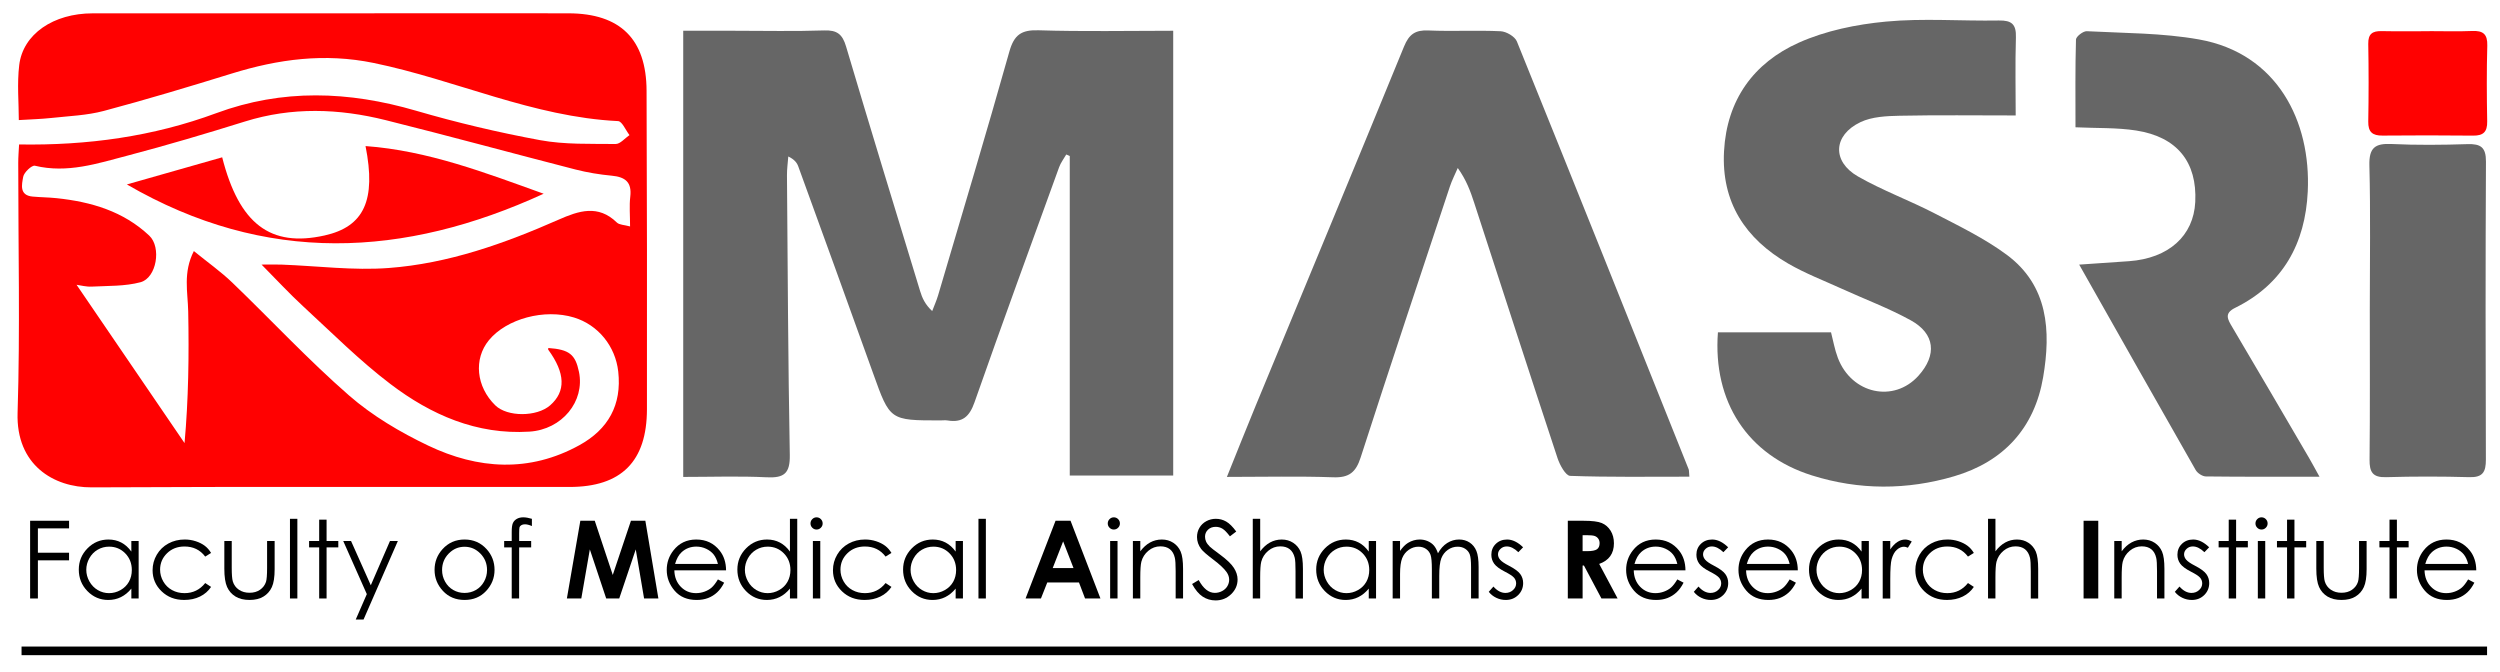
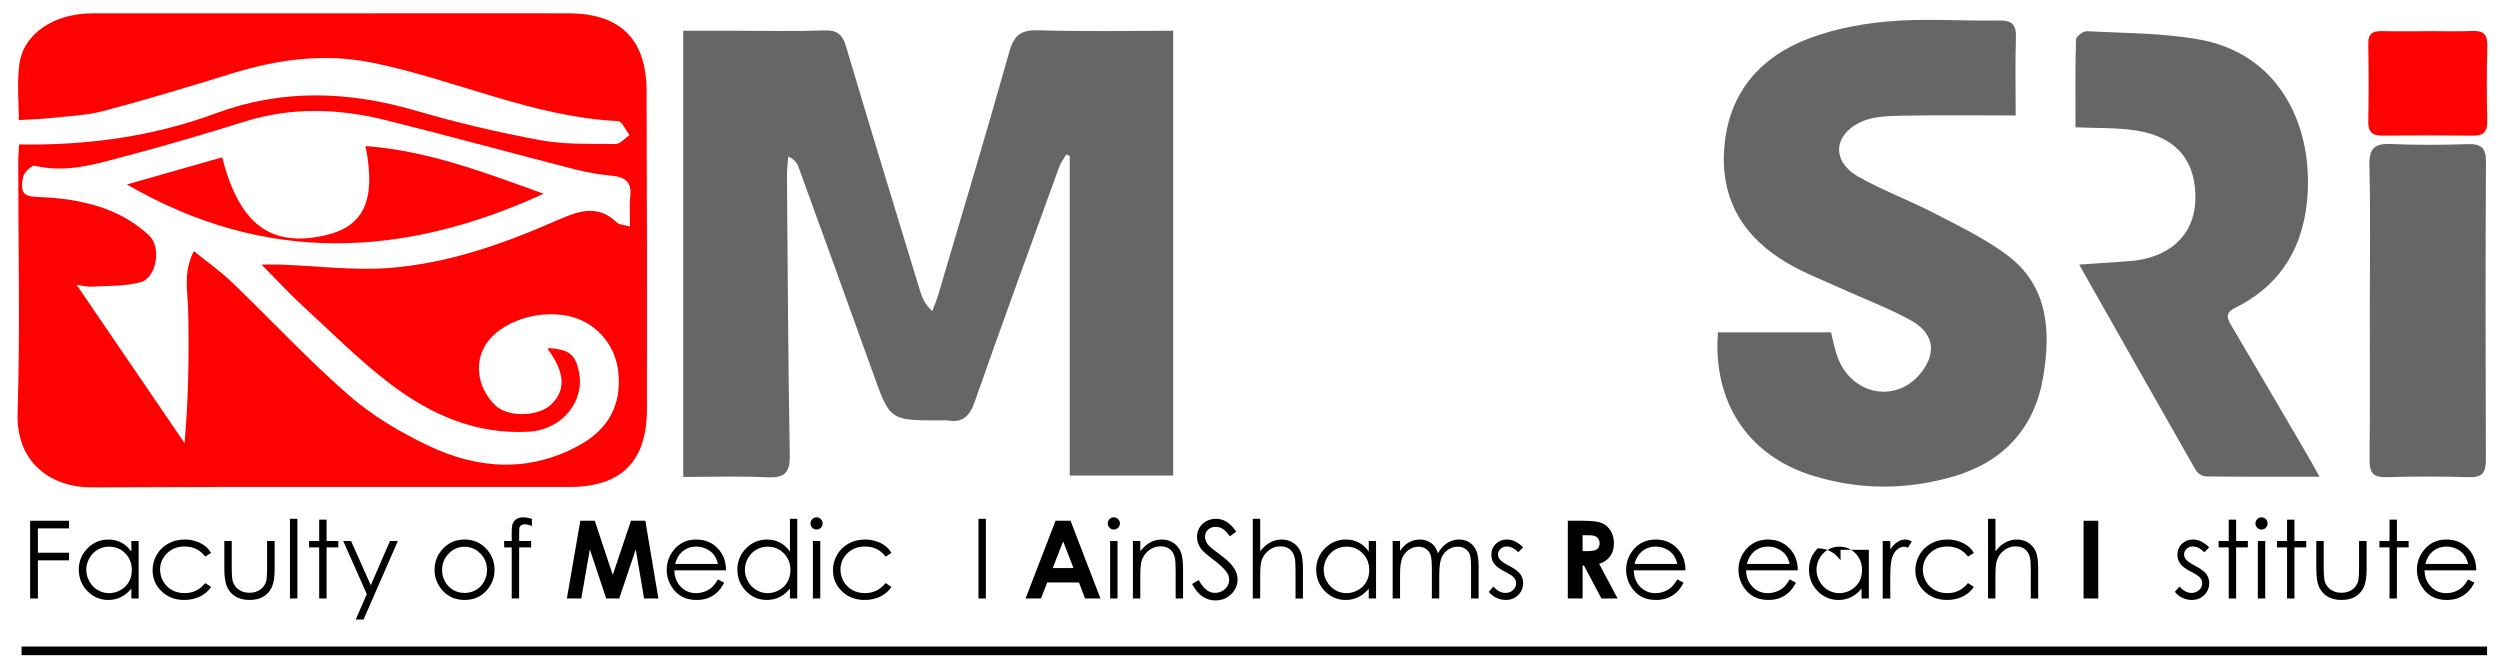
<svg xmlns="http://www.w3.org/2000/svg" version="1.1" id="Layer_1" x="0px" y="0px" width="290px" height="78px" viewBox="0 0 290 78" enable-background="new 0 0 290 78" xml:space="preserve">
  <g>
    <path fill="#FF0101" d="M2.213,16.757c7.926,0.129,15.536-0.915,22.86-3.625c7.703-2.851,15.376-2.567,23.168-0.294   c4.737,1.382,9.563,2.526,14.415,3.421c2.852,0.526,5.833,0.412,8.757,0.445c0.532,0.006,1.072-0.67,1.608-1.032   c-0.44-0.565-0.858-1.602-1.325-1.624c-9.871-0.479-18.826-4.781-28.343-6.743C37.648,6.129,32.287,6.86,26.878,8.532   c-4.923,1.521-9.86,3.01-14.838,4.336c-1.964,0.523-4.054,0.593-6.092,0.817c-1.185,0.13-2.382,0.158-3.766,0.244   c0-1.992-0.214-4.217,0.048-6.384c0.436-3.6,3.972-5.993,8.508-5.997C23.56,1.535,36.381,1.543,49.202,1.542   c5.587,0,11.174-0.013,16.761,0.003c5.983,0.017,9.015,2.988,9.039,8.975c0.048,12.319,0.061,24.639,0.043,36.958   c-0.008,6.049-2.966,9.005-8.973,9.01c-18.48,0.016-36.96-0.049-55.439,0.046c-4.428,0.023-8.782-2.618-8.594-8.638   c0.303-9.66,0.073-19.336,0.076-29.006C2.115,18.19,2.178,17.49,2.213,16.757z M30.338,30.691c0.995,0,1.673-0.022,2.349,0.004   c4.137,0.154,8.301,0.7,12.403,0.393c6.903-0.516,13.406-2.828,19.719-5.611c2.32-1.023,4.576-1.783,6.748,0.338   c0.284,0.277,0.852,0.264,1.531,0.453c0-1.323-0.102-2.4,0.023-3.451c0.201-1.689-0.583-2.289-2.142-2.436   c-1.42-0.134-2.846-0.367-4.226-0.722c-7.341-1.887-14.654-3.889-22.008-5.724c-5.427-1.354-10.875-1.543-16.316,0.157   c-4.506,1.407-9.036,2.752-13.601,3.952c-3.506,0.921-7.017,2.087-10.771,1.18c-0.353-0.085-1.269,0.772-1.358,1.289   c-0.149,0.862-0.496,2.147,1.097,2.29c0.926,0.084,1.86,0.087,2.785,0.185c3.994,0.422,7.735,1.511,10.743,4.346   c1.431,1.348,0.856,4.904-1.019,5.405c-1.804,0.482-3.763,0.408-5.658,0.508c-0.635,0.034-1.281-0.149-1.756-0.212   c4.229,6.199,8.377,12.28,12.525,18.361c0.457-5.067,0.527-10.171,0.425-15.272c-0.045-2.244-0.617-4.498,0.655-7.001   c1.62,1.318,3.132,2.384,4.45,3.65c4.53,4.353,8.82,8.975,13.548,13.097c2.707,2.361,5.934,4.268,9.193,5.822   c5.76,2.747,11.731,3.154,17.545-0.057c3.322-1.835,4.924-4.661,4.493-8.534c-0.327-2.94-2.325-5.416-5.136-6.273   c-3.412-1.039-7.813,0.137-9.867,2.636c-1.794,2.183-1.478,5.393,0.744,7.559c1.388,1.353,4.809,1.351,6.359-0.004   c1.841-1.608,1.766-3.738-0.219-6.452c-0.031-0.042,0.005-0.132,0.009-0.199c2.423,0.177,3.132,0.73,3.554,2.771   c0.705,3.411-1.957,6.693-5.753,6.931c-6.112,0.383-11.414-1.954-16.11-5.518c-3.575-2.713-6.774-5.927-10.087-8.975   C33.604,34.1,32.12,32.488,30.338,30.691z" />
    <path fill="#666666" d="M79.254,55.324c0-17.363,0-34.392,0-51.755c2.081,0,4.056,0,6.031,0c3.439,0,6.881,0.08,10.317-0.039   c1.492-0.052,2.118,0.433,2.541,1.861c2.809,9.475,5.709,18.924,8.591,28.378c0.238,0.781,0.562,1.535,1.4,2.315   c0.232-0.613,0.505-1.214,0.69-1.841c2.776-9.41,5.6-18.807,8.259-28.25c0.551-1.956,1.391-2.544,3.4-2.48   c5.141,0.164,10.291,0.055,15.609,0.055c0,17.276,0,34.354,0,51.595c-4.011,0-7.982,0-12,0c0-12.437,0-24.751,0-37.065   c-0.135-0.059-0.271-0.118-0.406-0.177c-0.279,0.488-0.636,0.947-0.825,1.467c-3.299,9.087-6.619,18.168-9.821,27.289   c-0.579,1.65-1.401,2.378-3.108,2.099c-0.279-0.046-0.572-0.007-0.859-0.007c-5.859,0.001-5.836-0.007-7.78-5.43   c-2.876-8.022-5.785-16.033-8.696-24.043c-0.156-0.429-0.454-0.807-1.155-1.145c-0.054,0.728-0.159,1.457-0.153,2.185   c0.085,10.813,0.131,21.628,0.328,32.439c0.039,2.129-0.649,2.691-2.674,2.591C85.747,55.208,82.539,55.324,79.254,55.324z" />
    <path fill="#666666" d="M233.82,13.393c-4.645,0-9.051-0.06-13.455,0.033c-1.532,0.032-3.215,0.107-4.553,0.744   c-3.173,1.511-3.323,4.56-0.288,6.298c2.845,1.629,5.965,2.769,8.884,4.28c2.85,1.476,5.786,2.895,8.351,4.789   c4.858,3.587,5.155,8.862,4.247,14.213c-1,5.898-4.586,9.804-10.316,11.494c-5.478,1.616-11.04,1.622-16.513-0.099   c-7.445-2.341-11.505-8.532-10.898-16.597c4.317,0,8.652,0,13.12,0c0.246,0.941,0.422,1.998,0.797,2.979   c1.6,4.178,6.488,5.235,9.348,2.056c2.161-2.403,1.928-4.873-0.898-6.429c-2.561-1.41-5.329-2.443-7.998-3.659   c-2.081-0.949-4.237-1.774-6.209-2.916c-4.973-2.879-7.775-7.108-7.451-13.042c0.324-5.945,3.424-10.237,8.668-12.585   c3.123-1.398,6.685-2.124,10.116-2.448c4.331-0.409,8.731-0.05,13.1-0.128c1.489-0.027,2.021,0.439,1.974,1.957   C233.752,7.461,233.82,10.594,233.82,13.393z" />
-     <path fill="#666666" d="M195.966,55.295c-4.715,0-9.276,0.068-13.829-0.094c-0.521-0.019-1.2-1.26-1.461-2.049   c-3.257-9.856-6.449-19.734-9.663-29.604c-0.435-1.334-0.904-2.657-1.913-4.058c-0.309,0.718-0.673,1.418-0.918,2.158   c-3.471,10.466-6.964,20.926-10.347,31.42c-0.554,1.718-1.339,2.364-3.175,2.298c-3.983-0.143-7.975-0.044-12.34-0.044   c1.203-2.979,2.243-5.609,3.323-8.222c5.747-13.896,11.528-27.777,17.221-41.695c0.587-1.434,1.306-1.939,2.831-1.871   c2.788,0.124,5.59-0.042,8.377,0.09c0.663,0.031,1.654,0.611,1.886,1.184c6.691,16.524,13.305,33.08,19.927,49.632   C195.935,54.567,195.914,54.722,195.966,55.295z" />
    <path fill="#666666" d="M241.185,30.695c2.233-0.153,4.011-0.269,5.789-0.398c4.587-0.333,7.486-2.932,7.677-6.876   c0.224-4.614-2.092-7.541-6.854-8.282c-2.234-0.348-4.537-0.256-7.04-0.374c0-3.482-0.039-6.832,0.057-10.179   c0.01-0.35,0.834-0.988,1.252-0.966c4.349,0.231,8.76,0.195,13.024,0.956c9.076,1.619,12.999,9.501,12.61,17.646   c-0.287,6-2.853,10.737-8.43,13.49c-1.291,0.637-0.861,1.331-0.332,2.224c2.993,5.05,5.95,10.122,8.915,15.189   c0.348,0.594,0.669,1.203,1.208,2.174c-4.652,0-8.92,0.021-13.187-0.033c-0.404-0.005-0.969-0.383-1.178-0.748   C250.23,46.699,245.804,38.858,241.185,30.695z" />
    <path fill="#666666" d="M274.896,35.927c0.001-5.582,0.095-11.167-0.047-16.746c-0.052-2.062,0.674-2.566,2.582-2.476   c2.928,0.139,5.869,0.109,8.8,0.014c1.541-0.05,2.149,0.377,2.14,2.028c-0.059,11.522-0.05,23.045-0.009,34.567   c0.005,1.43-0.357,2.082-1.92,2.037c-3.218-0.091-6.442-0.093-9.66,0.001c-1.567,0.046-1.927-0.605-1.912-2.035   C274.929,47.521,274.895,41.724,274.896,35.927z" />
    <path fill="#FF0101" d="M281.834,3.612c1.644,0,3.291,0.053,4.932-0.017c1.264-0.054,1.798,0.352,1.76,1.702   c-0.082,2.929-0.063,5.863-0.011,8.793c0.021,1.205-0.447,1.657-1.635,1.643c-3.503-0.039-7.007-0.036-10.509-0.004   c-1.167,0.011-1.675-0.412-1.653-1.633c0.054-3.002,0.054-6.006,0-9.008c-0.021-1.154,0.482-1.499,1.54-1.478   c1.858,0.038,3.717,0.011,5.576,0.011C281.834,3.618,281.834,3.615,281.834,3.612z" />
    <path fill="#FF0101" d="M63.064,22.473c-16.172,7.415-32.237,8.274-48.347-1.078c3.778-1.075,7.413-2.11,11.056-3.147   c1.971,7.731,5.586,10.472,11.877,9.066c4.575-1.023,6.002-4.074,4.752-10.37C49.642,17.471,56.297,20.043,63.064,22.473z" />
    <g>
      <path d="M3.494,60.408h4.517v0.883H4.395v2.825h3.616v0.883H4.395v4.425H3.494V60.408z" />
      <path d="M16.083,62.756v6.668h-0.846v-1.146c-0.359,0.438-0.763,0.767-1.21,0.987c-0.447,0.221-0.937,0.331-1.468,0.331    c-0.944,0-1.75-0.343-2.418-1.027c-0.668-0.684-1.002-1.517-1.002-2.497c0-0.96,0.337-1.781,1.011-2.464s1.485-1.023,2.433-1.023    c0.548,0,1.043,0.116,1.486,0.35c0.443,0.232,0.833,0.582,1.167,1.048v-1.226H16.083z M12.653,63.411    c-0.478,0-0.918,0.117-1.322,0.353c-0.404,0.234-0.726,0.564-0.964,0.988c-0.239,0.425-0.358,0.874-0.358,1.347    c0,0.47,0.121,0.919,0.361,1.347c0.241,0.429,0.564,0.763,0.97,1.001c0.406,0.239,0.842,0.358,1.307,0.358    c0.469,0,0.914-0.118,1.334-0.355c0.42-0.236,0.744-0.557,0.971-0.961c0.226-0.403,0.339-0.858,0.339-1.365    c0-0.771-0.254-1.416-0.762-1.935C14.021,63.671,13.396,63.411,12.653,63.411z" />
      <path d="M24.485,64.141l-0.68,0.423c-0.588-0.78-1.39-1.171-2.406-1.171c-0.813,0-1.487,0.262-2.023,0.784    s-0.805,1.157-0.805,1.903c0,0.486,0.124,0.943,0.371,1.372c0.247,0.429,0.585,0.761,1.016,0.997    c0.431,0.237,0.913,0.355,1.448,0.355c0.979,0,1.779-0.39,2.4-1.171l0.68,0.448c-0.319,0.479-0.747,0.852-1.284,1.116    c-0.538,0.265-1.149,0.397-1.836,0.397c-1.054,0-1.929-0.335-2.623-1.006c-0.695-0.67-1.042-1.484-1.042-2.445    c0-0.646,0.163-1.245,0.487-1.799s0.771-0.985,1.339-1.296c0.568-0.311,1.203-0.466,1.906-0.466c0.441,0,0.867,0.067,1.278,0.202    s0.759,0.311,1.045,0.527C24.042,63.53,24.285,63.806,24.485,64.141z" />
      <path d="M26.023,62.756h0.858v3.113c0,0.76,0.041,1.283,0.123,1.569c0.123,0.408,0.357,0.731,0.703,0.968    c0.346,0.237,0.758,0.355,1.237,0.355c0.479,0,0.885-0.115,1.219-0.346c0.333-0.231,0.563-0.534,0.69-0.91    c0.086-0.258,0.129-0.804,0.129-1.637v-3.113h0.876v3.272c0,0.919-0.107,1.612-0.322,2.078s-0.538,0.83-0.968,1.094    c-0.431,0.264-0.972,0.396-1.621,0.396c-0.65,0-1.192-0.132-1.627-0.396s-0.76-0.632-0.975-1.104    c-0.214-0.472-0.322-1.182-0.322-2.13V62.756z" />
      <path d="M33.636,60.182h0.858v9.242h-0.858V60.182z" />
      <path d="M37.025,60.279h0.858v2.477h1.36v0.741h-1.36v5.927h-0.858v-5.927h-1.17v-0.741h1.17V60.279z" />
      <path d="M39.814,62.756h0.907l2.292,5.135l2.225-5.135h0.913l-3.978,9.107h-0.906l1.284-2.944L39.814,62.756z" />
      <path d="M53.892,62.584c1.028,0,1.879,0.372,2.554,1.115c0.614,0.679,0.921,1.481,0.921,2.409c0,0.932-0.325,1.745-0.974,2.442    c-0.648,0.696-1.482,1.045-2.502,1.045c-1.023,0-1.859-0.349-2.508-1.045c-0.649-0.697-0.973-1.511-0.973-2.442    c0-0.924,0.307-1.725,0.921-2.403C52.007,62.958,52.86,62.584,53.892,62.584z M53.889,63.424c-0.713,0-1.327,0.264-1.839,0.79    c-0.513,0.527-0.769,1.165-0.769,1.912c0,0.482,0.117,0.932,0.351,1.349c0.234,0.417,0.549,0.738,0.947,0.966    c0.398,0.227,0.834,0.34,1.31,0.34s0.913-0.113,1.31-0.34c0.398-0.228,0.713-0.549,0.947-0.966s0.351-0.866,0.351-1.349    c0-0.747-0.257-1.385-0.772-1.912C55.21,63.688,54.598,63.424,53.889,63.424z" />
      <path d="M61.7,60.182v0.84c-0.314-0.136-0.584-0.203-0.809-0.203c-0.168,0-0.307,0.034-0.417,0.102s-0.18,0.146-0.208,0.232    c-0.028,0.088-0.043,0.322-0.043,0.702l0,0.901h1.392v0.741h-1.393l-0.005,5.927h-0.858v-5.927h-0.876v-0.741h0.876v-1.042    c0-0.479,0.043-0.819,0.131-1.023c0.088-0.205,0.237-0.369,0.448-0.494c0.21-0.124,0.465-0.187,0.763-0.187    C60.979,60.01,61.312,60.067,61.7,60.182z" />
      <path d="M67.319,60.408h1.672l2.09,6.288l2.109-6.288h1.671l1.512,9.016h-1.659l-0.967-5.693l-1.916,5.693h-1.512l-1.898-5.693    l-0.99,5.693h-1.673L67.319,60.408z" />
      <path d="M83.28,67.211l0.723,0.38c-0.237,0.466-0.511,0.842-0.822,1.128c-0.311,0.286-0.66,0.504-1.049,0.653    c-0.389,0.148-0.828,0.224-1.319,0.224c-1.088,0-1.938-0.356-2.552-1.069c-0.613-0.714-0.92-1.52-0.92-2.418    c0-0.846,0.26-1.6,0.779-2.262c0.659-0.842,1.54-1.263,2.644-1.263c1.137,0,2.045,0.431,2.724,1.293    c0.483,0.609,0.728,1.369,0.736,2.28h-6c0.017,0.774,0.264,1.409,0.743,1.904c0.479,0.496,1.07,0.743,1.773,0.743    c0.339,0,0.67-0.059,0.991-0.177c0.321-0.118,0.594-0.275,0.819-0.471S83.019,67.646,83.28,67.211z M83.28,65.415    c-0.115-0.457-0.281-0.823-0.5-1.097c-0.219-0.273-0.509-0.494-0.869-0.662c-0.36-0.167-0.738-0.251-1.135-0.251    c-0.654,0-1.217,0.21-1.688,0.631c-0.344,0.307-0.604,0.767-0.779,1.379H83.28z" />
      <path d="M92.48,60.182v9.242h-0.846v-1.146c-0.36,0.438-0.763,0.767-1.211,0.987c-0.447,0.221-0.937,0.331-1.468,0.331    c-0.944,0-1.75-0.343-2.418-1.027c-0.668-0.684-1.002-1.517-1.002-2.497c0-0.96,0.337-1.781,1.011-2.464    c0.674-0.683,1.485-1.023,2.433-1.023c0.548,0,1.043,0.116,1.486,0.35c0.443,0.232,0.833,0.582,1.168,1.048v-3.8H92.48z     M89.051,63.411c-0.478,0-0.918,0.117-1.322,0.353c-0.404,0.234-0.726,0.564-0.964,0.988c-0.239,0.425-0.358,0.874-0.358,1.347    c0,0.47,0.12,0.919,0.361,1.347c0.241,0.429,0.564,0.763,0.97,1.001c0.406,0.239,0.842,0.358,1.307,0.358    c0.469,0,0.914-0.118,1.334-0.355c0.42-0.236,0.744-0.557,0.971-0.961c0.226-0.403,0.34-0.858,0.34-1.365    c0-0.771-0.254-1.416-0.762-1.935C90.419,63.671,89.793,63.411,89.051,63.411z" />
      <path d="M94.72,60.01c0.195,0,0.362,0.069,0.5,0.208c0.138,0.14,0.208,0.307,0.208,0.503c0,0.192-0.069,0.357-0.208,0.496    c-0.139,0.14-0.305,0.209-0.5,0.209c-0.191,0-0.356-0.069-0.494-0.209c-0.139-0.139-0.208-0.304-0.208-0.496    c0-0.196,0.069-0.363,0.208-0.503C94.364,60.079,94.529,60.01,94.72,60.01z M94.294,62.756h0.858v6.668h-0.858V62.756z" />
      <path d="M103.408,64.141l-0.68,0.423c-0.588-0.78-1.39-1.171-2.406-1.171c-0.813,0-1.487,0.262-2.023,0.784    s-0.805,1.157-0.805,1.903c0,0.486,0.124,0.943,0.371,1.372c0.247,0.429,0.585,0.761,1.016,0.997    c0.431,0.237,0.913,0.355,1.448,0.355c0.979,0,1.779-0.39,2.4-1.171l0.68,0.448c-0.319,0.479-0.747,0.852-1.284,1.116    c-0.538,0.265-1.149,0.397-1.836,0.397c-1.054,0-1.929-0.335-2.623-1.006c-0.695-0.67-1.042-1.484-1.042-2.445    c0-0.646,0.163-1.245,0.487-1.799s0.771-0.985,1.339-1.296c0.568-0.311,1.203-0.466,1.906-0.466c0.441,0,0.867,0.067,1.278,0.202    s0.759,0.311,1.045,0.527C102.964,63.53,103.208,63.806,103.408,64.141z" />
-       <path d="M111.701,62.756v6.668h-0.846v-1.146c-0.359,0.438-0.763,0.767-1.21,0.987c-0.447,0.221-0.937,0.331-1.468,0.331    c-0.944,0-1.75-0.343-2.418-1.027c-0.668-0.684-1.002-1.517-1.002-2.497c0-0.96,0.337-1.781,1.011-2.464s1.485-1.023,2.433-1.023    c0.548,0,1.043,0.116,1.486,0.35c0.443,0.232,0.833,0.582,1.167,1.048v-1.226H111.701z M108.271,63.411    c-0.478,0-0.918,0.117-1.322,0.353c-0.404,0.234-0.726,0.564-0.964,0.988c-0.239,0.425-0.358,0.874-0.358,1.347    c0,0.47,0.121,0.919,0.361,1.347c0.241,0.429,0.564,0.763,0.97,1.001c0.406,0.239,0.842,0.358,1.307,0.358    c0.469,0,0.914-0.118,1.334-0.355c0.42-0.236,0.744-0.557,0.971-0.961c0.226-0.403,0.339-0.858,0.339-1.365    c0-0.771-0.254-1.416-0.762-1.935C109.64,63.671,109.014,63.411,108.271,63.411z" />
      <path d="M113.502,60.182h0.858v9.242h-0.858V60.182z" />
      <path d="M122.443,60.408h1.74l3.468,9.016h-1.784l-0.706-1.857h-3.679l-0.733,1.857h-1.784L122.443,60.408z M123.324,62.799    l-1.209,3.095h2.412L123.324,62.799z" />
      <path d="M129.202,60.01c0.195,0,0.362,0.069,0.5,0.208c0.138,0.14,0.208,0.307,0.208,0.503c0,0.192-0.069,0.357-0.208,0.496    c-0.139,0.14-0.305,0.209-0.5,0.209c-0.191,0-0.356-0.069-0.494-0.209c-0.139-0.139-0.208-0.304-0.208-0.496    c0-0.196,0.069-0.363,0.208-0.503C128.846,60.079,129.01,60.01,129.202,60.01z M128.776,62.756h0.858v6.668h-0.858V62.756z" />
      <path d="M131.417,62.756h0.858v1.194c0.343-0.457,0.724-0.8,1.14-1.026c0.417-0.227,0.871-0.34,1.361-0.34    c0.499,0,0.94,0.127,1.327,0.38c0.386,0.254,0.671,0.595,0.855,1.023c0.184,0.429,0.276,1.098,0.276,2.004v3.433h-0.858v-3.181    c0-0.769-0.032-1.281-0.096-1.539c-0.099-0.44-0.29-0.772-0.572-0.995c-0.282-0.223-0.65-0.334-1.104-0.334    c-0.519,0-0.984,0.171-1.395,0.515c-0.411,0.343-0.682,0.768-0.813,1.274c-0.082,0.331-0.123,0.936-0.123,1.814v2.445h-0.858    V62.756z" />
      <path d="M138.282,67.744l0.766-0.459c0.54,0.992,1.163,1.489,1.869,1.489c0.302,0,0.586-0.07,0.852-0.212    c0.266-0.141,0.468-0.33,0.607-0.566c0.139-0.237,0.208-0.488,0.208-0.754c0-0.303-0.102-0.599-0.306-0.889    c-0.282-0.4-0.797-0.883-1.544-1.446c-0.752-0.568-1.22-0.979-1.404-1.232c-0.318-0.425-0.478-0.885-0.478-1.379    c0-0.393,0.094-0.75,0.282-1.072c0.188-0.323,0.452-0.577,0.793-0.764c0.341-0.186,0.712-0.278,1.112-0.278    c0.425,0,0.822,0.104,1.192,0.315c0.37,0.21,0.761,0.598,1.173,1.161l-0.735,0.558c-0.339-0.449-0.628-0.745-0.867-0.889    c-0.239-0.143-0.5-0.214-0.781-0.214c-0.364,0-0.661,0.11-0.892,0.331c-0.23,0.221-0.346,0.492-0.346,0.814    c0,0.196,0.041,0.387,0.123,0.57c0.082,0.184,0.231,0.384,0.448,0.601c0.118,0.114,0.506,0.415,1.164,0.901    c0.781,0.576,1.316,1.089,1.606,1.538s0.435,0.9,0.435,1.354c0,0.653-0.248,1.222-0.745,1.704c-0.497,0.481-1.1,0.723-1.811,0.723    c-0.547,0-1.044-0.146-1.489-0.438C139.068,68.92,138.658,68.431,138.282,67.744z" />
      <path d="M145.324,60.182h0.858v3.769c0.348-0.457,0.73-0.8,1.146-1.026s0.867-0.34,1.354-0.34c0.5,0,0.941,0.127,1.328,0.38    c0.387,0.254,0.67,0.594,0.855,1.021c0.184,0.427,0.275,1.096,0.275,2.007v3.433h-0.859v-3.181c0-0.769-0.029-1.281-0.092-1.539    c-0.105-0.44-0.299-0.772-0.578-0.995s-0.646-0.334-1.1-0.334c-0.52,0-0.984,0.171-1.395,0.515    c-0.412,0.343-0.682,0.768-0.813,1.274c-0.082,0.327-0.123,0.932-0.123,1.814v2.445h-0.858V60.182z" />
      <path d="M159.622,62.756v6.668h-0.846v-1.146c-0.359,0.438-0.763,0.767-1.21,0.987s-0.938,0.331-1.468,0.331    c-0.944,0-1.75-0.343-2.418-1.027c-0.668-0.684-1.002-1.517-1.002-2.497c0-0.96,0.337-1.781,1.011-2.464s1.485-1.023,2.434-1.023    c0.547,0,1.043,0.116,1.486,0.35c0.443,0.232,0.832,0.582,1.167,1.048v-1.226H159.622z M156.193,63.411    c-0.478,0-0.918,0.117-1.322,0.353c-0.404,0.234-0.726,0.564-0.965,0.988c-0.238,0.425-0.357,0.874-0.357,1.347    c0,0.47,0.12,0.919,0.361,1.347c0.24,0.429,0.563,0.763,0.97,1.001c0.406,0.239,0.842,0.358,1.308,0.358    c0.469,0,0.914-0.118,1.334-0.355c0.421-0.236,0.744-0.557,0.971-0.961c0.227-0.403,0.34-0.858,0.34-1.365    c0-0.771-0.254-1.416-0.763-1.935C157.562,63.671,156.936,63.411,156.193,63.411z" />
      <path d="M161.548,62.756h0.857v1.152c0.299-0.426,0.605-0.736,0.921-0.932c0.434-0.262,0.89-0.393,1.368-0.393    c0.323,0,0.63,0.063,0.921,0.189c0.29,0.127,0.527,0.296,0.711,0.506c0.185,0.211,0.344,0.512,0.479,0.904    c0.285-0.523,0.642-0.92,1.069-1.192c0.429-0.271,0.889-0.407,1.382-0.407c0.461,0,0.867,0.116,1.22,0.35    c0.353,0.232,0.615,0.558,0.786,0.975c0.171,0.416,0.257,1.041,0.257,1.875v3.641h-0.877v-3.641c0-0.715-0.051-1.206-0.152-1.474    s-0.275-0.483-0.522-0.646c-0.246-0.164-0.54-0.246-0.883-0.246c-0.415,0-0.795,0.123-1.139,0.368    c-0.345,0.245-0.596,0.572-0.755,0.98c-0.158,0.409-0.238,1.091-0.238,2.047v2.611h-0.857V66.01c0-0.805-0.051-1.352-0.15-1.64    c-0.101-0.288-0.275-0.519-0.524-0.692s-0.545-0.261-0.889-0.261c-0.396,0-0.767,0.12-1.112,0.359    c-0.345,0.238-0.601,0.561-0.766,0.965c-0.166,0.404-0.249,1.023-0.249,1.857v2.825h-0.857V62.756z" />
      <path d="M176.68,63.484l-0.552,0.57c-0.459-0.445-0.907-0.668-1.346-0.668c-0.278,0-0.518,0.092-0.716,0.276    c-0.198,0.184-0.298,0.397-0.298,0.643c0,0.217,0.082,0.424,0.245,0.619c0.164,0.2,0.508,0.436,1.032,0.705    c0.639,0.331,1.073,0.649,1.302,0.956c0.226,0.311,0.338,0.66,0.338,1.048c0,0.548-0.192,1.012-0.577,1.392    s-0.865,0.57-1.442,0.57c-0.385,0-0.752-0.084-1.102-0.252c-0.35-0.167-0.64-0.398-0.868-0.692l0.539-0.612    c0.438,0.494,0.903,0.741,1.395,0.741c0.344,0,0.637-0.11,0.878-0.331c0.242-0.221,0.363-0.479,0.363-0.778    c0-0.245-0.08-0.464-0.24-0.655c-0.159-0.188-0.52-0.426-1.081-0.712c-0.602-0.31-1.011-0.616-1.229-0.919    c-0.217-0.303-0.325-0.647-0.325-1.036c0-0.506,0.173-0.927,0.519-1.262s0.783-0.503,1.312-0.503    C175.439,62.584,176.058,62.884,176.68,63.484z" />
      <path d="M181.865,60.408h1.817c0.996,0,1.705,0.089,2.128,0.267c0.422,0.178,0.762,0.473,1.02,0.886    c0.257,0.412,0.386,0.9,0.386,1.465c0,0.593-0.143,1.088-0.427,1.486c-0.283,0.398-0.712,0.699-1.283,0.903l2.136,4.009h-1.876    l-2.027-3.818h-0.157v3.818h-1.716V60.408z M183.581,63.933h0.538c0.545,0,0.921-0.072,1.127-0.216    c0.205-0.144,0.309-0.381,0.309-0.713c0-0.197-0.051-0.368-0.153-0.514c-0.102-0.146-0.238-0.25-0.409-0.313    s-0.484-0.096-0.94-0.096h-0.471V63.933z" />
      <path d="M194.57,67.211l0.724,0.38c-0.237,0.466-0.512,0.842-0.822,1.128c-0.312,0.286-0.661,0.504-1.049,0.653    c-0.389,0.148-0.829,0.224-1.319,0.224c-1.088,0-1.938-0.356-2.552-1.069c-0.613-0.714-0.921-1.52-0.921-2.418    c0-0.846,0.26-1.6,0.779-2.262c0.658-0.842,1.54-1.263,2.645-1.263c1.137,0,2.044,0.431,2.724,1.293    c0.482,0.609,0.728,1.369,0.735,2.28h-6c0.017,0.774,0.264,1.409,0.742,1.904c0.479,0.496,1.07,0.743,1.774,0.743    c0.339,0,0.669-0.059,0.99-0.177s0.595-0.275,0.819-0.471C194.065,67.962,194.309,67.646,194.57,67.211z M194.57,65.415    c-0.114-0.457-0.281-0.823-0.5-1.097s-0.509-0.494-0.868-0.662c-0.36-0.167-0.739-0.251-1.136-0.251    c-0.654,0-1.217,0.21-1.688,0.631c-0.344,0.307-0.604,0.767-0.779,1.379H194.57z" />
-       <path d="M200.466,63.484l-0.552,0.57c-0.459-0.445-0.907-0.668-1.346-0.668c-0.278,0-0.518,0.092-0.716,0.276    c-0.198,0.184-0.298,0.397-0.298,0.643c0,0.217,0.082,0.424,0.245,0.619c0.164,0.2,0.508,0.436,1.032,0.705    c0.639,0.331,1.073,0.649,1.302,0.956c0.226,0.311,0.338,0.66,0.338,1.048c0,0.548-0.192,1.012-0.577,1.392    s-0.865,0.57-1.442,0.57c-0.385,0-0.752-0.084-1.102-0.252c-0.35-0.167-0.64-0.398-0.868-0.692l0.539-0.612    c0.438,0.494,0.903,0.741,1.395,0.741c0.344,0,0.637-0.11,0.878-0.331c0.242-0.221,0.363-0.479,0.363-0.778    c0-0.245-0.08-0.464-0.24-0.655c-0.159-0.188-0.52-0.426-1.081-0.712c-0.602-0.31-1.011-0.616-1.229-0.919    c-0.217-0.303-0.325-0.647-0.325-1.036c0-0.506,0.173-0.927,0.519-1.262s0.783-0.503,1.312-0.503    C199.226,62.584,199.844,62.884,200.466,63.484z" />
      <path d="M207.601,67.211l0.724,0.38c-0.237,0.466-0.512,0.842-0.822,1.128c-0.312,0.286-0.661,0.504-1.049,0.653    c-0.389,0.148-0.829,0.224-1.319,0.224c-1.088,0-1.938-0.356-2.552-1.069c-0.613-0.714-0.921-1.52-0.921-2.418    c0-0.846,0.26-1.6,0.779-2.262c0.658-0.842,1.54-1.263,2.645-1.263c1.137,0,2.044,0.431,2.724,1.293    c0.482,0.609,0.728,1.369,0.735,2.28h-6c0.017,0.774,0.264,1.409,0.742,1.904c0.479,0.496,1.07,0.743,1.774,0.743    c0.339,0,0.669-0.059,0.99-0.177s0.595-0.275,0.819-0.471C207.096,67.962,207.339,67.646,207.601,67.211z M207.601,65.415    c-0.114-0.457-0.281-0.823-0.5-1.097s-0.509-0.494-0.868-0.662c-0.36-0.167-0.739-0.251-1.136-0.251    c-0.654,0-1.217,0.21-1.688,0.631c-0.344,0.307-0.604,0.767-0.779,1.379H207.601z" />
-       <path d="M216.787,62.756v6.668h-0.846v-1.146c-0.359,0.438-0.763,0.767-1.21,0.987s-0.938,0.331-1.468,0.331    c-0.944,0-1.75-0.343-2.418-1.027c-0.668-0.684-1.002-1.517-1.002-2.497c0-0.96,0.337-1.781,1.011-2.464s1.485-1.023,2.434-1.023    c0.547,0,1.043,0.116,1.486,0.35c0.443,0.232,0.832,0.582,1.167,1.048v-1.226H216.787z M213.358,63.411    c-0.478,0-0.918,0.117-1.322,0.353c-0.404,0.234-0.726,0.564-0.965,0.988c-0.238,0.425-0.357,0.874-0.357,1.347    c0,0.47,0.12,0.919,0.361,1.347c0.24,0.429,0.563,0.763,0.97,1.001c0.406,0.239,0.842,0.358,1.308,0.358    c0.469,0,0.914-0.118,1.334-0.355c0.421-0.236,0.744-0.557,0.971-0.961c0.227-0.403,0.34-0.858,0.34-1.365    c0-0.771-0.254-1.416-0.763-1.935C214.727,63.671,214.101,63.411,213.358,63.411z" />
+       <path d="M216.787,62.756v6.668h-0.846v-1.146c-0.359,0.438-0.763,0.767-1.21,0.987s-0.938,0.331-1.468,0.331    c-0.944,0-1.75-0.343-2.418-1.027c-0.668-0.684-1.002-1.517-1.002-2.497c0-0.96,0.337-1.781,1.011-2.464c0.547,0,1.043,0.116,1.486,0.35c0.443,0.232,0.832,0.582,1.167,1.048v-1.226H216.787z M213.358,63.411    c-0.478,0-0.918,0.117-1.322,0.353c-0.404,0.234-0.726,0.564-0.965,0.988c-0.238,0.425-0.357,0.874-0.357,1.347    c0,0.47,0.12,0.919,0.361,1.347c0.24,0.429,0.563,0.763,0.97,1.001c0.406,0.239,0.842,0.358,1.308,0.358    c0.469,0,0.914-0.118,1.334-0.355c0.421-0.236,0.744-0.557,0.971-0.961c0.227-0.403,0.34-0.858,0.34-1.365    c0-0.771-0.254-1.416-0.763-1.935C214.727,63.671,214.101,63.411,213.358,63.411z" />
      <path d="M218.393,62.756h0.877v0.975c0.262-0.385,0.537-0.672,0.827-0.861c0.29-0.19,0.593-0.285,0.907-0.285    c0.237,0,0.49,0.075,0.76,0.227l-0.447,0.724c-0.18-0.078-0.331-0.117-0.453-0.117c-0.286,0-0.563,0.118-0.828,0.353    c-0.266,0.235-0.468,0.6-0.606,1.095c-0.106,0.38-0.159,1.147-0.159,2.304v2.256h-0.877V62.756z" />
      <path d="M228.966,64.141l-0.681,0.423c-0.588-0.78-1.39-1.171-2.406-1.171c-0.812,0-1.486,0.262-2.022,0.784    c-0.537,0.522-0.806,1.157-0.806,1.903c0,0.486,0.124,0.943,0.37,1.372c0.247,0.429,0.586,0.761,1.017,0.997    c0.431,0.237,0.913,0.355,1.448,0.355c0.979,0,1.779-0.39,2.399-1.171l0.681,0.448c-0.319,0.479-0.747,0.852-1.284,1.116    s-1.149,0.397-1.836,0.397c-1.054,0-1.929-0.335-2.623-1.006c-0.694-0.67-1.042-1.484-1.042-2.445    c0-0.646,0.162-1.245,0.487-1.799s0.771-0.985,1.339-1.296c0.568-0.311,1.203-0.466,1.906-0.466c0.441,0,0.867,0.067,1.278,0.202    c0.41,0.135,0.759,0.311,1.045,0.527S228.766,63.806,228.966,64.141z" />
      <path d="M230.614,60.182h0.858v3.769c0.347-0.457,0.729-0.8,1.146-1.026c0.417-0.227,0.868-0.34,1.354-0.34    c0.499,0,0.941,0.127,1.327,0.38c0.387,0.254,0.671,0.594,0.855,1.021c0.184,0.427,0.275,1.096,0.275,2.007v3.433h-0.858v-3.181    c0-0.769-0.03-1.281-0.092-1.539c-0.106-0.44-0.299-0.772-0.579-0.995c-0.279-0.223-0.646-0.334-1.1-0.334    c-0.52,0-0.984,0.171-1.395,0.515c-0.411,0.343-0.682,0.768-0.813,1.274c-0.082,0.327-0.122,0.932-0.122,1.814v2.445h-0.858    V60.182z" />
      <path d="M241.695,60.408h1.704v9.016h-1.704V60.408z" />
-       <path d="M245.257,62.756h0.858v1.194c0.343-0.457,0.723-0.8,1.14-1.026s0.87-0.34,1.36-0.34c0.499,0,0.941,0.127,1.327,0.38    c0.387,0.254,0.671,0.595,0.855,1.023c0.184,0.429,0.275,1.098,0.275,2.004v3.433h-0.858v-3.181c0-0.769-0.031-1.281-0.095-1.539    c-0.1-0.44-0.291-0.772-0.572-0.995c-0.282-0.223-0.65-0.334-1.104-0.334c-0.519,0-0.984,0.171-1.395,0.515    c-0.411,0.343-0.682,0.768-0.813,1.274c-0.082,0.331-0.122,0.936-0.122,1.814v2.445h-0.858V62.756z" />
      <path d="M256.264,63.484l-0.552,0.57c-0.459-0.445-0.907-0.668-1.346-0.668c-0.278,0-0.518,0.092-0.716,0.276    c-0.198,0.184-0.298,0.397-0.298,0.643c0,0.217,0.082,0.424,0.245,0.619c0.164,0.2,0.508,0.436,1.032,0.705    c0.639,0.331,1.073,0.649,1.302,0.956c0.226,0.311,0.338,0.66,0.338,1.048c0,0.548-0.192,1.012-0.577,1.392    s-0.865,0.57-1.442,0.57c-0.385,0-0.752-0.084-1.102-0.252c-0.35-0.167-0.64-0.398-0.868-0.692l0.539-0.612    c0.438,0.494,0.903,0.741,1.395,0.741c0.344,0,0.637-0.11,0.878-0.331c0.242-0.221,0.363-0.479,0.363-0.778    c0-0.245-0.08-0.464-0.24-0.655c-0.159-0.188-0.52-0.426-1.081-0.712c-0.602-0.31-1.011-0.616-1.229-0.919    c-0.217-0.303-0.325-0.647-0.325-1.036c0-0.506,0.173-0.927,0.519-1.262s0.783-0.503,1.312-0.503    C255.023,62.584,255.642,62.884,256.264,63.484z" />
      <path d="M258.532,60.279h0.857v2.477h1.361v0.741h-1.361v5.927h-0.857v-5.927h-1.171v-0.741h1.171V60.279z" />
      <path d="M262.335,60.01c0.195,0,0.362,0.069,0.501,0.208c0.138,0.14,0.207,0.307,0.207,0.503c0,0.192-0.069,0.357-0.207,0.496    c-0.139,0.14-0.306,0.209-0.501,0.209c-0.19,0-0.355-0.069-0.494-0.209c-0.138-0.139-0.207-0.304-0.207-0.496    c0-0.196,0.069-0.363,0.207-0.503C261.979,60.079,262.145,60.01,262.335,60.01z M261.909,62.756h0.858v6.668h-0.858V62.756z" />
      <path d="M265.299,60.279h0.857v2.477h1.361v0.741h-1.361v5.927h-0.857v-5.927h-1.171v-0.741h1.171V60.279z" />
      <path d="M268.693,62.756h0.858v3.113c0,0.76,0.041,1.283,0.122,1.569c0.123,0.408,0.357,0.731,0.703,0.968    c0.346,0.237,0.758,0.355,1.237,0.355c0.479,0,0.885-0.115,1.218-0.346c0.334-0.231,0.564-0.534,0.69-0.91    c0.086-0.258,0.129-0.804,0.129-1.637v-3.113h0.877v3.272c0,0.919-0.107,1.612-0.322,2.078c-0.214,0.466-0.537,0.83-0.968,1.094    c-0.432,0.264-0.972,0.396-1.621,0.396s-1.192-0.132-1.628-0.396c-0.435-0.264-0.76-0.632-0.974-1.104    c-0.215-0.472-0.322-1.182-0.322-2.13V62.756z" />
      <path d="M277.183,60.279h0.857v2.477h1.361v0.741h-1.361v5.927h-0.857v-5.927h-1.171v-0.741h1.171V60.279z" />
      <path d="M286.303,67.211l0.724,0.38c-0.237,0.466-0.512,0.842-0.822,1.128c-0.312,0.286-0.661,0.504-1.049,0.653    c-0.389,0.148-0.829,0.224-1.319,0.224c-1.088,0-1.938-0.356-2.552-1.069c-0.613-0.714-0.921-1.52-0.921-2.418    c0-0.846,0.26-1.6,0.779-2.262c0.658-0.842,1.54-1.263,2.645-1.263c1.137,0,2.044,0.431,2.724,1.293    c0.482,0.609,0.728,1.369,0.735,2.28h-6c0.017,0.774,0.264,1.409,0.742,1.904c0.479,0.496,1.07,0.743,1.774,0.743    c0.339,0,0.669-0.059,0.99-0.177s0.595-0.275,0.819-0.471C285.798,67.962,286.041,67.646,286.303,67.211z M286.303,65.415    c-0.114-0.457-0.281-0.823-0.5-1.097s-0.509-0.494-0.868-0.662c-0.36-0.167-0.739-0.251-1.136-0.251    c-0.654,0-1.217,0.21-1.688,0.631c-0.344,0.307-0.604,0.767-0.779,1.379H286.303z" />
    </g>
    <rect x="2.5" y="75" width="286" height="1" />
  </g>
</svg>